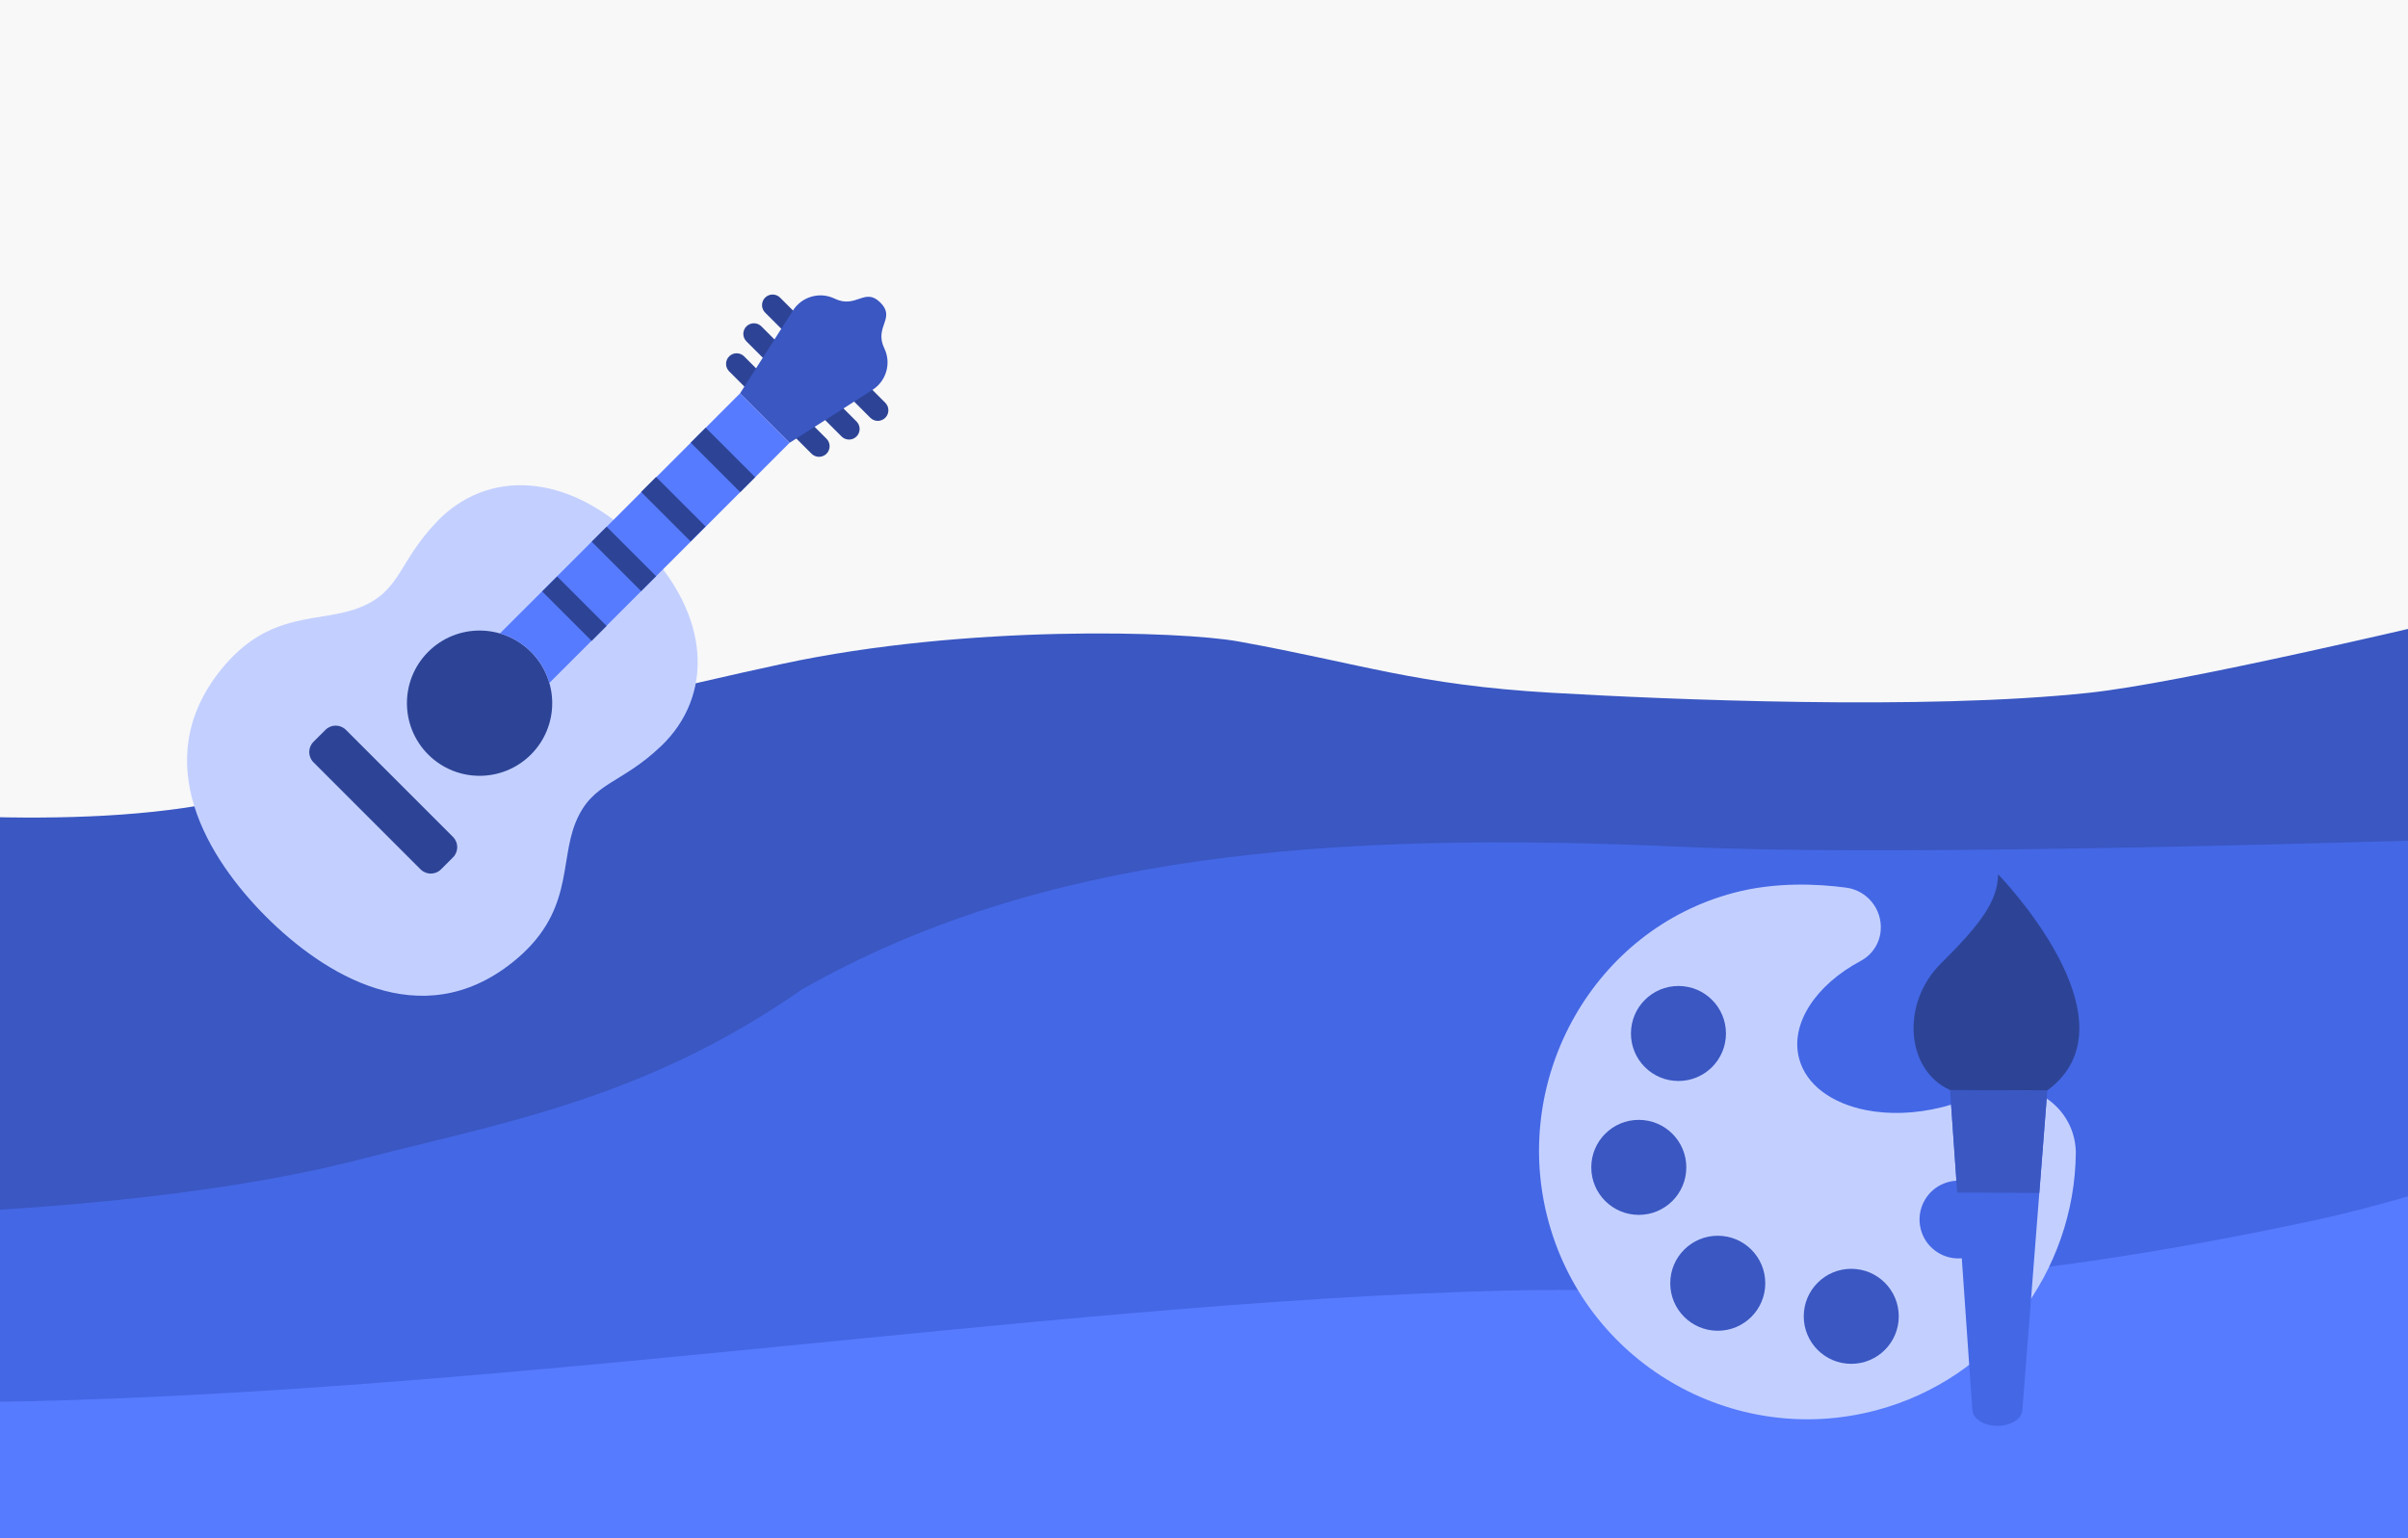
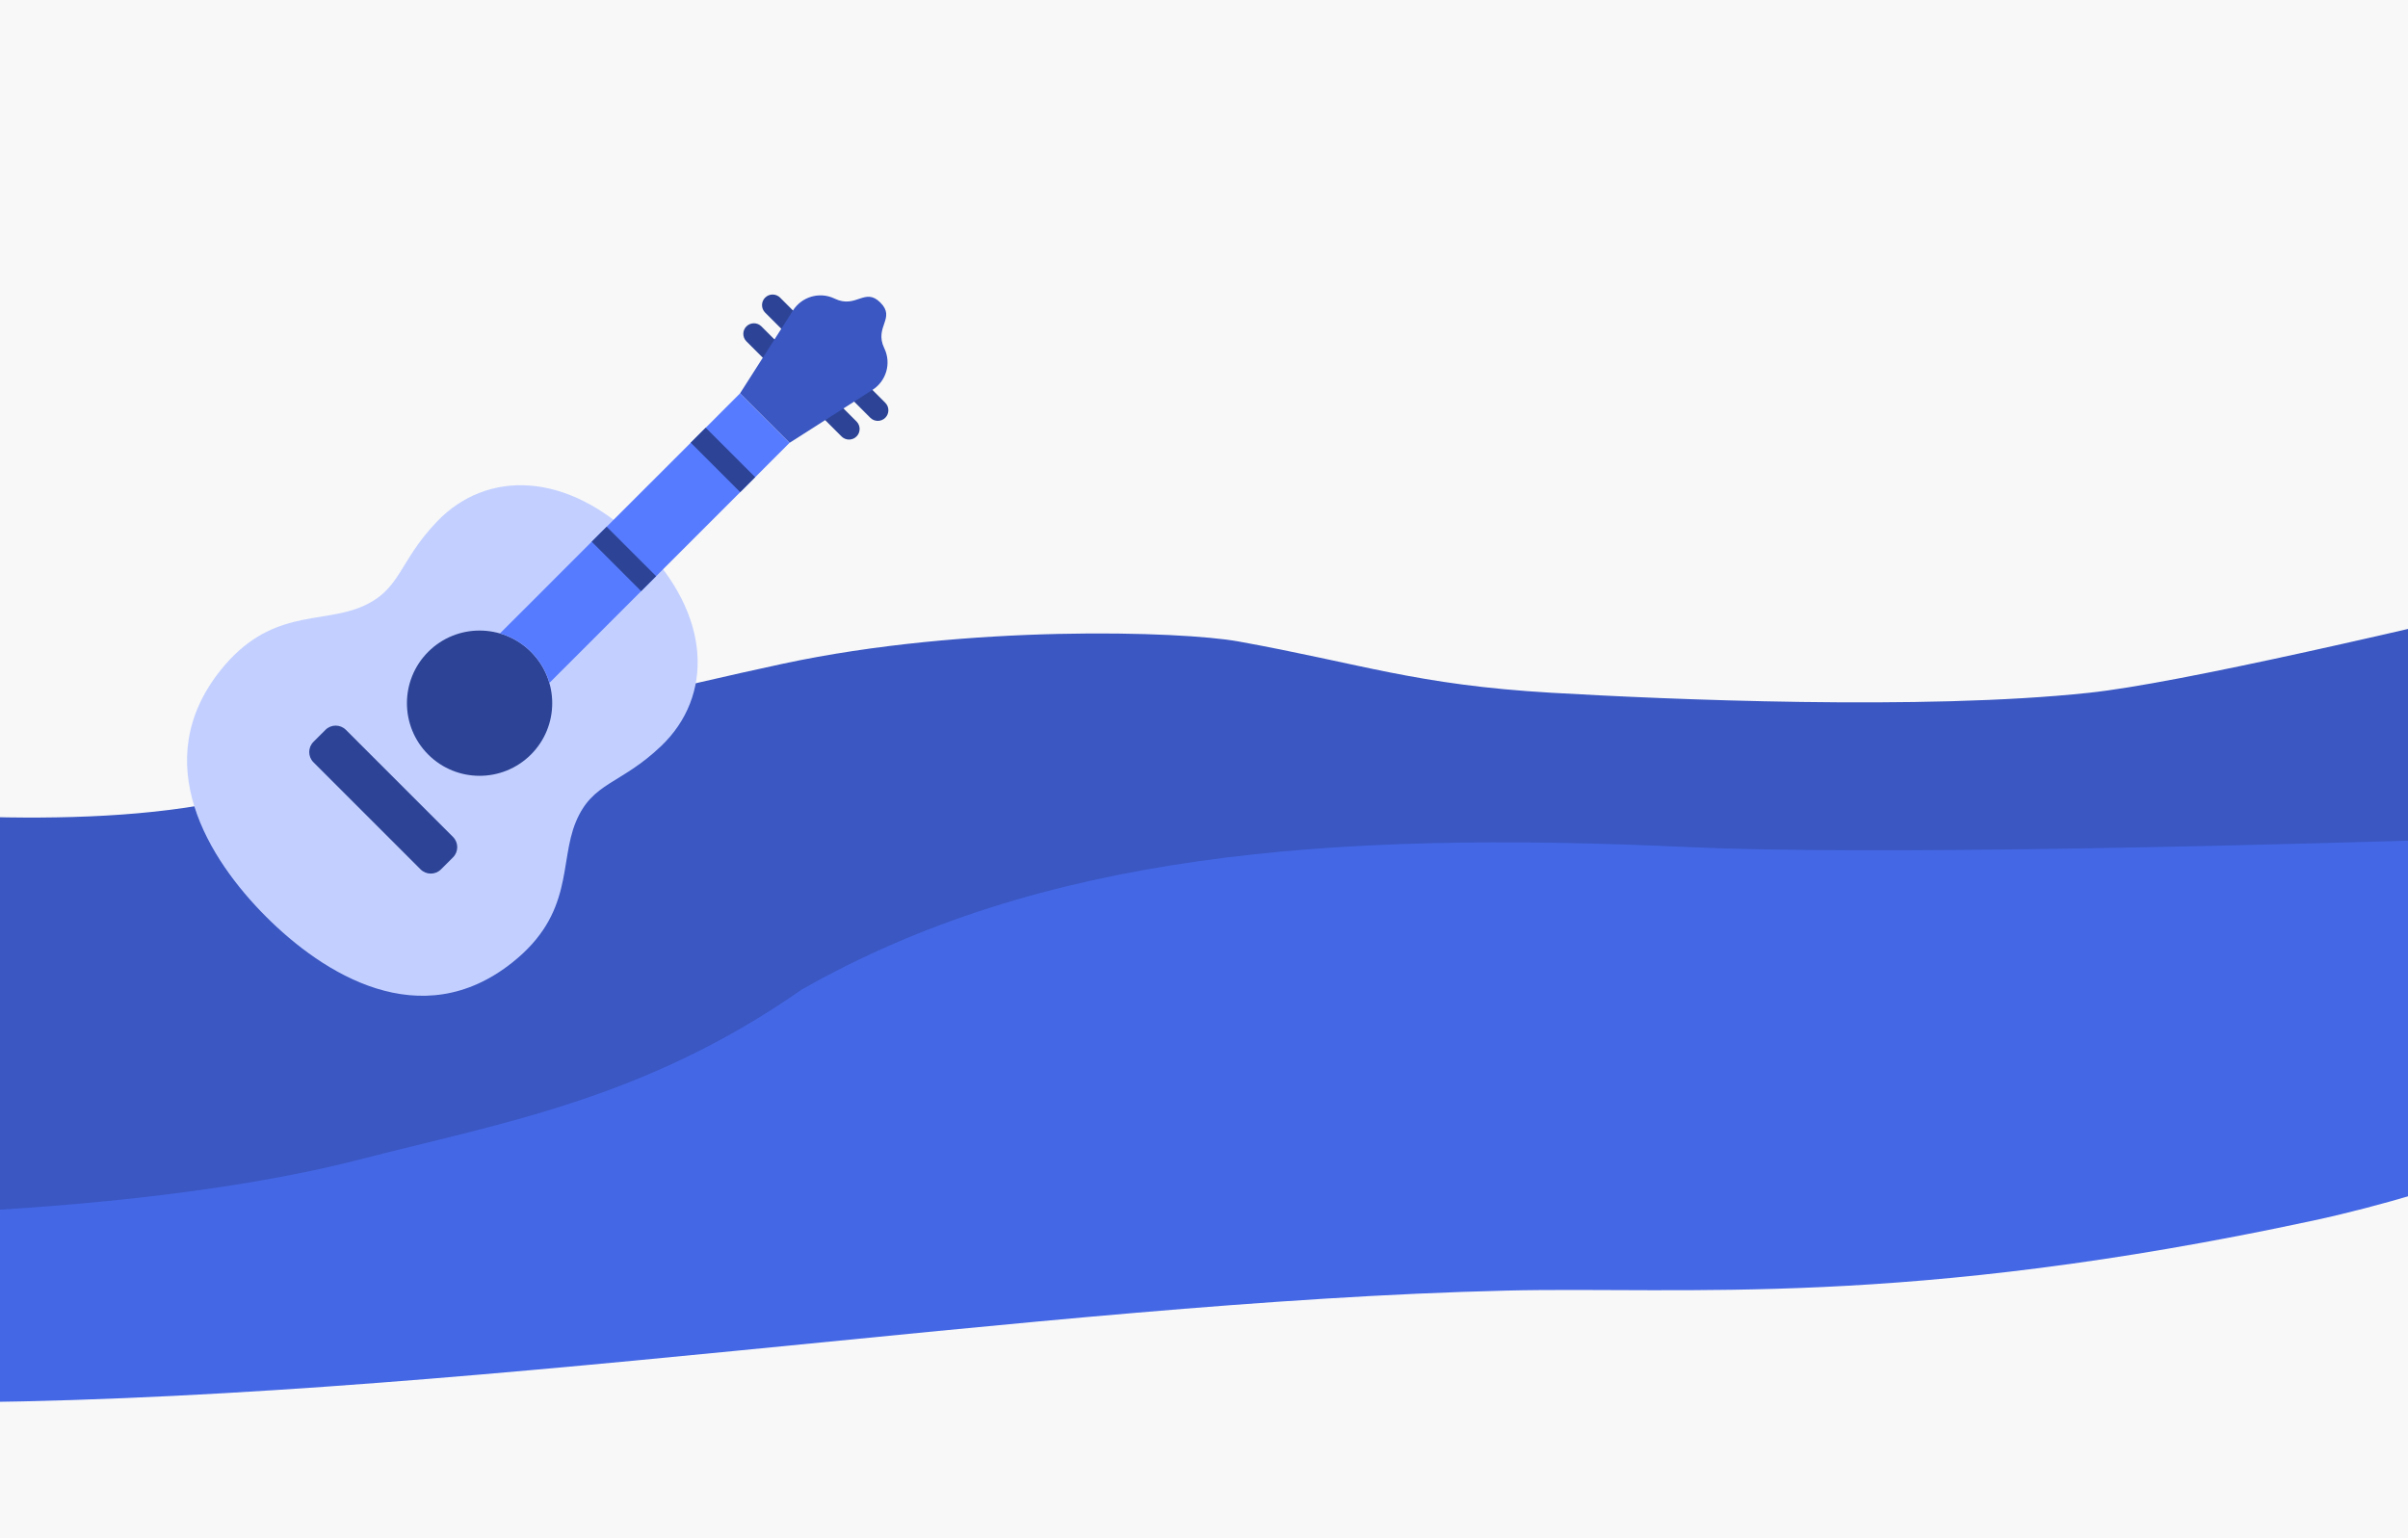
<svg xmlns="http://www.w3.org/2000/svg" width="515" height="329" viewBox="0 0 515 329" fill="none">
  <rect x="0" y="0" width="515" height="329" fill="#333333" stroke="none" />
  <g clip-path="url(#clip0)">
    <rect width="515" height="329" fill="#F8F8F8" />
-     <path d="M-4.175 256L717.825 205L1435.83 215V329H-4.175V256Z" fill="#577BFF" />
    <path d="M-48.675 172C-63.762 171.201 -33.165 213.073 -50.175 216.068V268.977C10.469 269.31 137.969 266.182 162.818 251.008C193.88 232.04 644.272 179.131 680.881 177.134C717.489 175.137 979.293 174.139 1008.14 191.11C1036.98 208.081 1458.53 260.991 1467.4 258.994C1474.5 257.397 1502.98 194.288 1504.82 168C1481.9 172.326 1500.82 73 1437.82 73C1395.67 73 1352.32 101.5 1291.82 113C1222.91 126.099 1116.57 131 1098.82 131C1081.08 131 1042.32 131 997.825 125.223C939.473 117.647 815.462 94.597 796.825 93C749.325 88.929 693.325 95.4 669.325 99C637.325 103.799 485.325 144.045 446.825 148.184C411.325 152 356.284 149.604 331.825 148.184C302.825 146.5 291.325 142 264.825 137.202C252.777 135.021 206.825 133.5 167.325 142C121.95 151.764 63.199 167.894 49.325 171C15.825 178.5 -29.816 172.998 -48.675 172Z" fill="#3A57C2" />
    <path d="M1482.83 232.5C1336.56 239.324 1114.22 178.189 1017.47 178.189C968.413 178.189 864.152 159.097 752.473 168.702C688.606 174.194 436.498 184.68 360.866 181.185C283.586 177.614 222.487 182.683 171.505 211.644C137.891 235.113 107.313 240.17 76.825 248.04C47.565 255.592 10.156 258.526 -16.175 259.58V300C95.825 300 222.21 278.455 322.209 276.059C360.406 275.143 407.031 279.922 494.763 261.079C553.325 248.5 604.57 214.141 741.268 214.141C775.69 214.141 912.141 206.151 1042.68 249.095C1093.62 265.852 1174.33 271.065 1247.16 275.559C1340.17 286.205 1432.38 302.818 1485.83 304.521L1482.83 232.5Z" fill="#4467E5" />
    <g clip-path="url(#clip1)">
      <path d="M187.734 90.026C187.155 90.026 186.575 89.805 186.133 89.362L163.637 66.868C162.752 65.983 162.752 64.548 163.637 63.664C164.522 62.779 165.956 62.779 166.841 63.664L189.337 86.159C190.221 87.043 190.221 88.478 189.337 89.362C188.894 89.805 188.314 90.026 187.734 90.026V90.026Z" fill="#2D4496" />
      <path d="M181.584 94.026C181.005 94.026 180.425 93.805 179.982 93.363L159.637 73.018C158.752 72.133 158.752 70.698 159.637 69.814C160.522 68.929 161.956 68.929 162.841 69.814L183.186 90.159C184.071 91.044 184.071 92.478 183.186 93.363C182.744 93.805 182.164 94.026 181.584 94.026V94.026Z" fill="#2D4496" />
-       <path d="M175.166 97.716C174.587 97.716 174.007 97.495 173.564 97.053L155.946 79.434C155.061 78.549 155.061 77.115 155.946 76.23C156.831 75.345 158.265 75.345 159.15 76.23L176.769 93.849C177.653 94.733 177.653 96.168 176.769 97.053C176.326 97.495 175.746 97.716 175.166 97.716Z" fill="#2D4496" />
      <path d="M168.852 94.73L186.588 83.406C189.526 81.531 190.645 77.77 189.176 74.609C189.155 74.563 189.133 74.517 189.111 74.471C186.911 69.863 191.657 68.09 188.283 64.717C184.948 61.381 183.137 66.089 178.529 63.889C178.483 63.867 178.437 63.845 178.391 63.824C175.23 62.355 171.469 63.474 169.593 66.412L158.27 84.148L168.852 94.73Z" fill="#3A57C2" />
      <path d="M56.91 196.09C69.082 208.262 89.956 221.541 109.615 205.846C122.783 195.334 119.558 184.508 123.142 175.845C126.725 167.182 132.703 167.916 141.451 159.532C152.398 149.042 152.54 131.779 136.881 116.119C121.221 100.46 103.958 100.602 93.468 111.549C85.084 120.297 85.818 126.274 77.155 129.858C68.492 133.442 57.666 130.217 47.154 143.385C31.459 163.045 44.738 183.919 56.91 196.09V196.09Z" fill="#C3D0FF" />
      <path d="M113.554 161.399C119.622 155.331 119.622 145.493 113.554 139.426C107.487 133.358 97.649 133.358 91.581 139.426C85.514 145.493 85.514 155.331 91.581 161.399C97.649 167.466 107.487 167.466 113.554 161.399Z" fill="#2D4496" />
      <path d="M89.949 185.961L67.038 163.051C65.832 161.844 65.832 159.889 67.038 158.683L69.608 156.114C70.814 154.907 72.769 154.907 73.975 156.114L96.886 179.024C98.092 180.231 98.092 182.186 96.886 183.392L94.317 185.961C93.111 187.167 91.155 187.167 89.949 185.961V185.961Z" fill="#2D4496" />
      <path d="M168.852 94.73L161.527 102.058L158.322 105.262L150.934 112.651L147.729 115.853L137.136 126.446L129.748 133.834L126.546 137.039L117.505 146.076C116.801 143.642 115.49 141.346 113.572 139.428C111.654 137.51 109.358 136.199 106.924 135.495L115.965 126.458L119.166 123.253L126.555 115.865L137.148 105.271L140.353 102.07L150.946 91.477L158.271 84.148L168.852 94.73Z" fill="#577BFF" />
      <path d="M147.726 94.691L150.93 91.487L161.51 102.066L158.305 105.271L147.726 94.691Z" fill="#2D4496" />
-       <path d="M137.114 105.229L140.317 102.026L150.897 112.605L147.694 115.808L137.114 105.229Z" fill="#2D4496" />
      <path d="M126.54 115.869L129.744 112.665L140.324 123.244L137.12 126.449L126.54 115.869Z" fill="#2D4496" />
-       <path d="M115.954 126.51L119.157 123.307L129.736 133.886L126.534 137.089L115.954 126.51Z" fill="#2D4496" />
    </g>
    <g clip-path="url(#clip2)">
      <path d="M423.418 233.901C421.102 235.032 418.579 235.977 415.893 236.687C415.694 236.74 415.494 236.79 415.294 236.84C409.549 238.276 403.938 238.409 399.104 237.458C391.799 236.016 386.276 232.092 384.775 226.422C382.795 218.94 388.4 210.641 397.97 205.528C399.186 204.881 400.193 203.947 400.926 202.828C401.657 201.714 402.114 200.415 402.225 199.043C402.595 194.507 399.35 190.468 394.835 189.87C388.647 189.045 379.665 188.628 370.798 190.976C341.008 198.862 323.389 230.201 330.87 260.094C338.663 291.23 370.398 309.876 401.323 301.647C426.722 294.889 443.72 271.794 443.956 246.604C443.958 246.403 443.953 246.18 443.94 245.933C443.385 235.796 432.543 229.445 423.418 233.901ZM420.979 268.904C416.535 270.081 411.983 267.435 410.808 262.994C409.632 258.55 412.278 253.998 416.721 252.823C421.162 251.647 425.714 254.293 426.89 258.736C428.066 263.177 425.42 267.728 420.979 268.904Z" fill="#C3D0FF" />
      <path d="M406.09 281.565C406.09 287.177 401.541 291.726 395.929 291.726C390.317 291.726 385.768 287.177 385.768 281.565C385.768 275.952 390.317 271.402 395.929 271.402C401.541 271.402 406.09 275.952 406.09 281.565Z" fill="#3A57C2" />
      <path d="M377.54 274.49C377.54 280.103 372.99 284.652 367.379 284.652C361.767 284.652 357.217 280.103 357.217 274.49C357.217 268.878 361.767 264.328 367.379 264.328C372.99 264.328 377.54 268.878 377.54 274.49Z" fill="#3A57C2" />
      <path d="M360.651 249.703C360.651 255.316 356.102 259.865 350.489 259.865C344.877 259.865 340.327 255.316 340.327 249.703C340.327 244.091 344.877 239.541 350.489 239.541C356.102 239.541 360.651 244.091 360.651 249.703Z" fill="#3A57C2" />
      <path d="M369.133 221.066C369.133 226.678 364.583 231.228 358.971 231.228C353.359 231.228 348.81 226.678 348.81 221.066C348.81 215.453 353.359 210.904 358.971 210.904C364.583 210.904 369.133 215.453 369.133 221.066Z" fill="#3A57C2" />
      <path d="M437.859 233.249L436.15 255.166L432.522 301.67C432.45 302.609 431.821 303.443 430.856 304.043C429.892 304.643 428.586 305.005 427.158 304.999C424.304 304.987 421.956 303.502 421.826 301.625L418.59 255.092L417.064 233.162L437.859 233.249Z" fill="#4467E5" />
      <path d="M436.15 255.166L437.859 233.249L422.929 233.187L417.063 233.162L418.59 255.092L424.045 255.114L436.15 255.166Z" fill="#3A57C2" />
      <path d="M417.064 233.164C407.548 228.887 406.549 214.582 415.059 206.142C423.569 197.703 427.298 192.701 427.322 187C427.322 187 457.993 218.411 437.859 233.251L417.064 233.164Z" fill="#2D4496" />
    </g>
  </g>
  <defs>
    <clipPath id="clip0">
      <rect width="515" height="329" fill="white" />
    </clipPath>
    <clipPath id="clip1">
      <rect width="150" height="150" fill="white" transform="translate(40 63)" />
    </clipPath>
    <clipPath id="clip2">
-       <rect width="118" height="118" fill="white" transform="translate(328 187)" />
-     </clipPath>
+       </clipPath>
  </defs>
</svg>